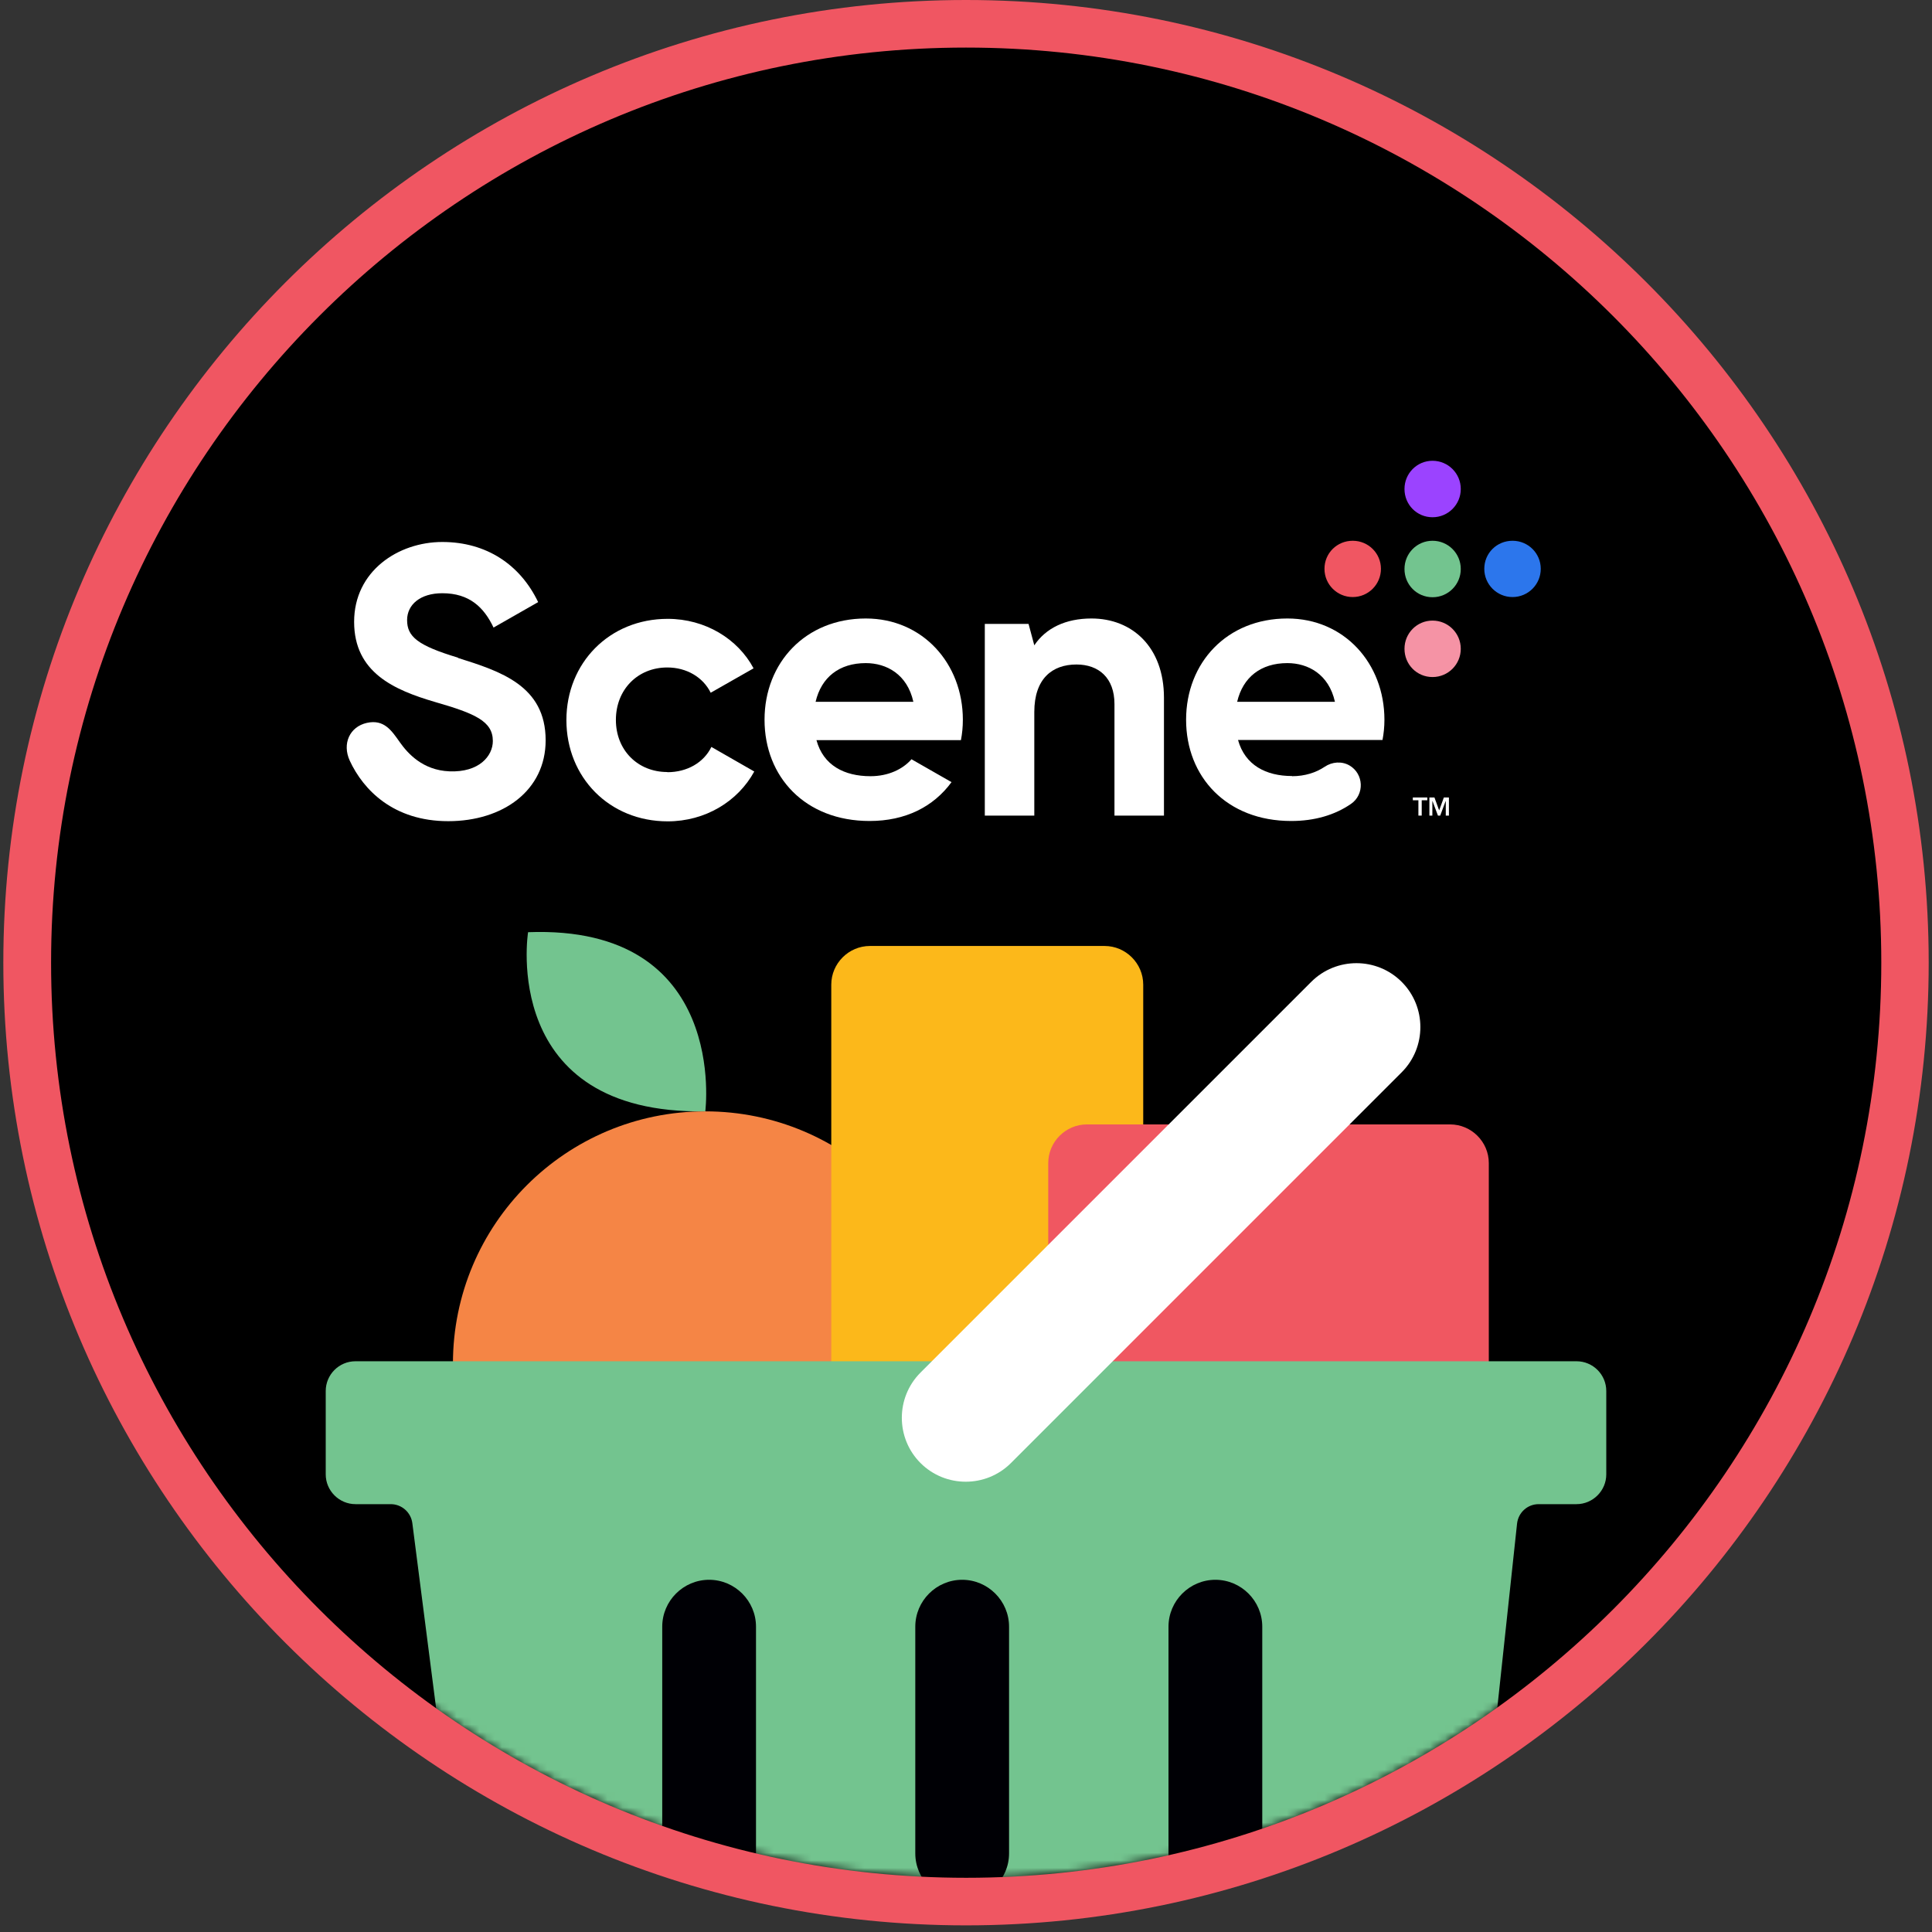
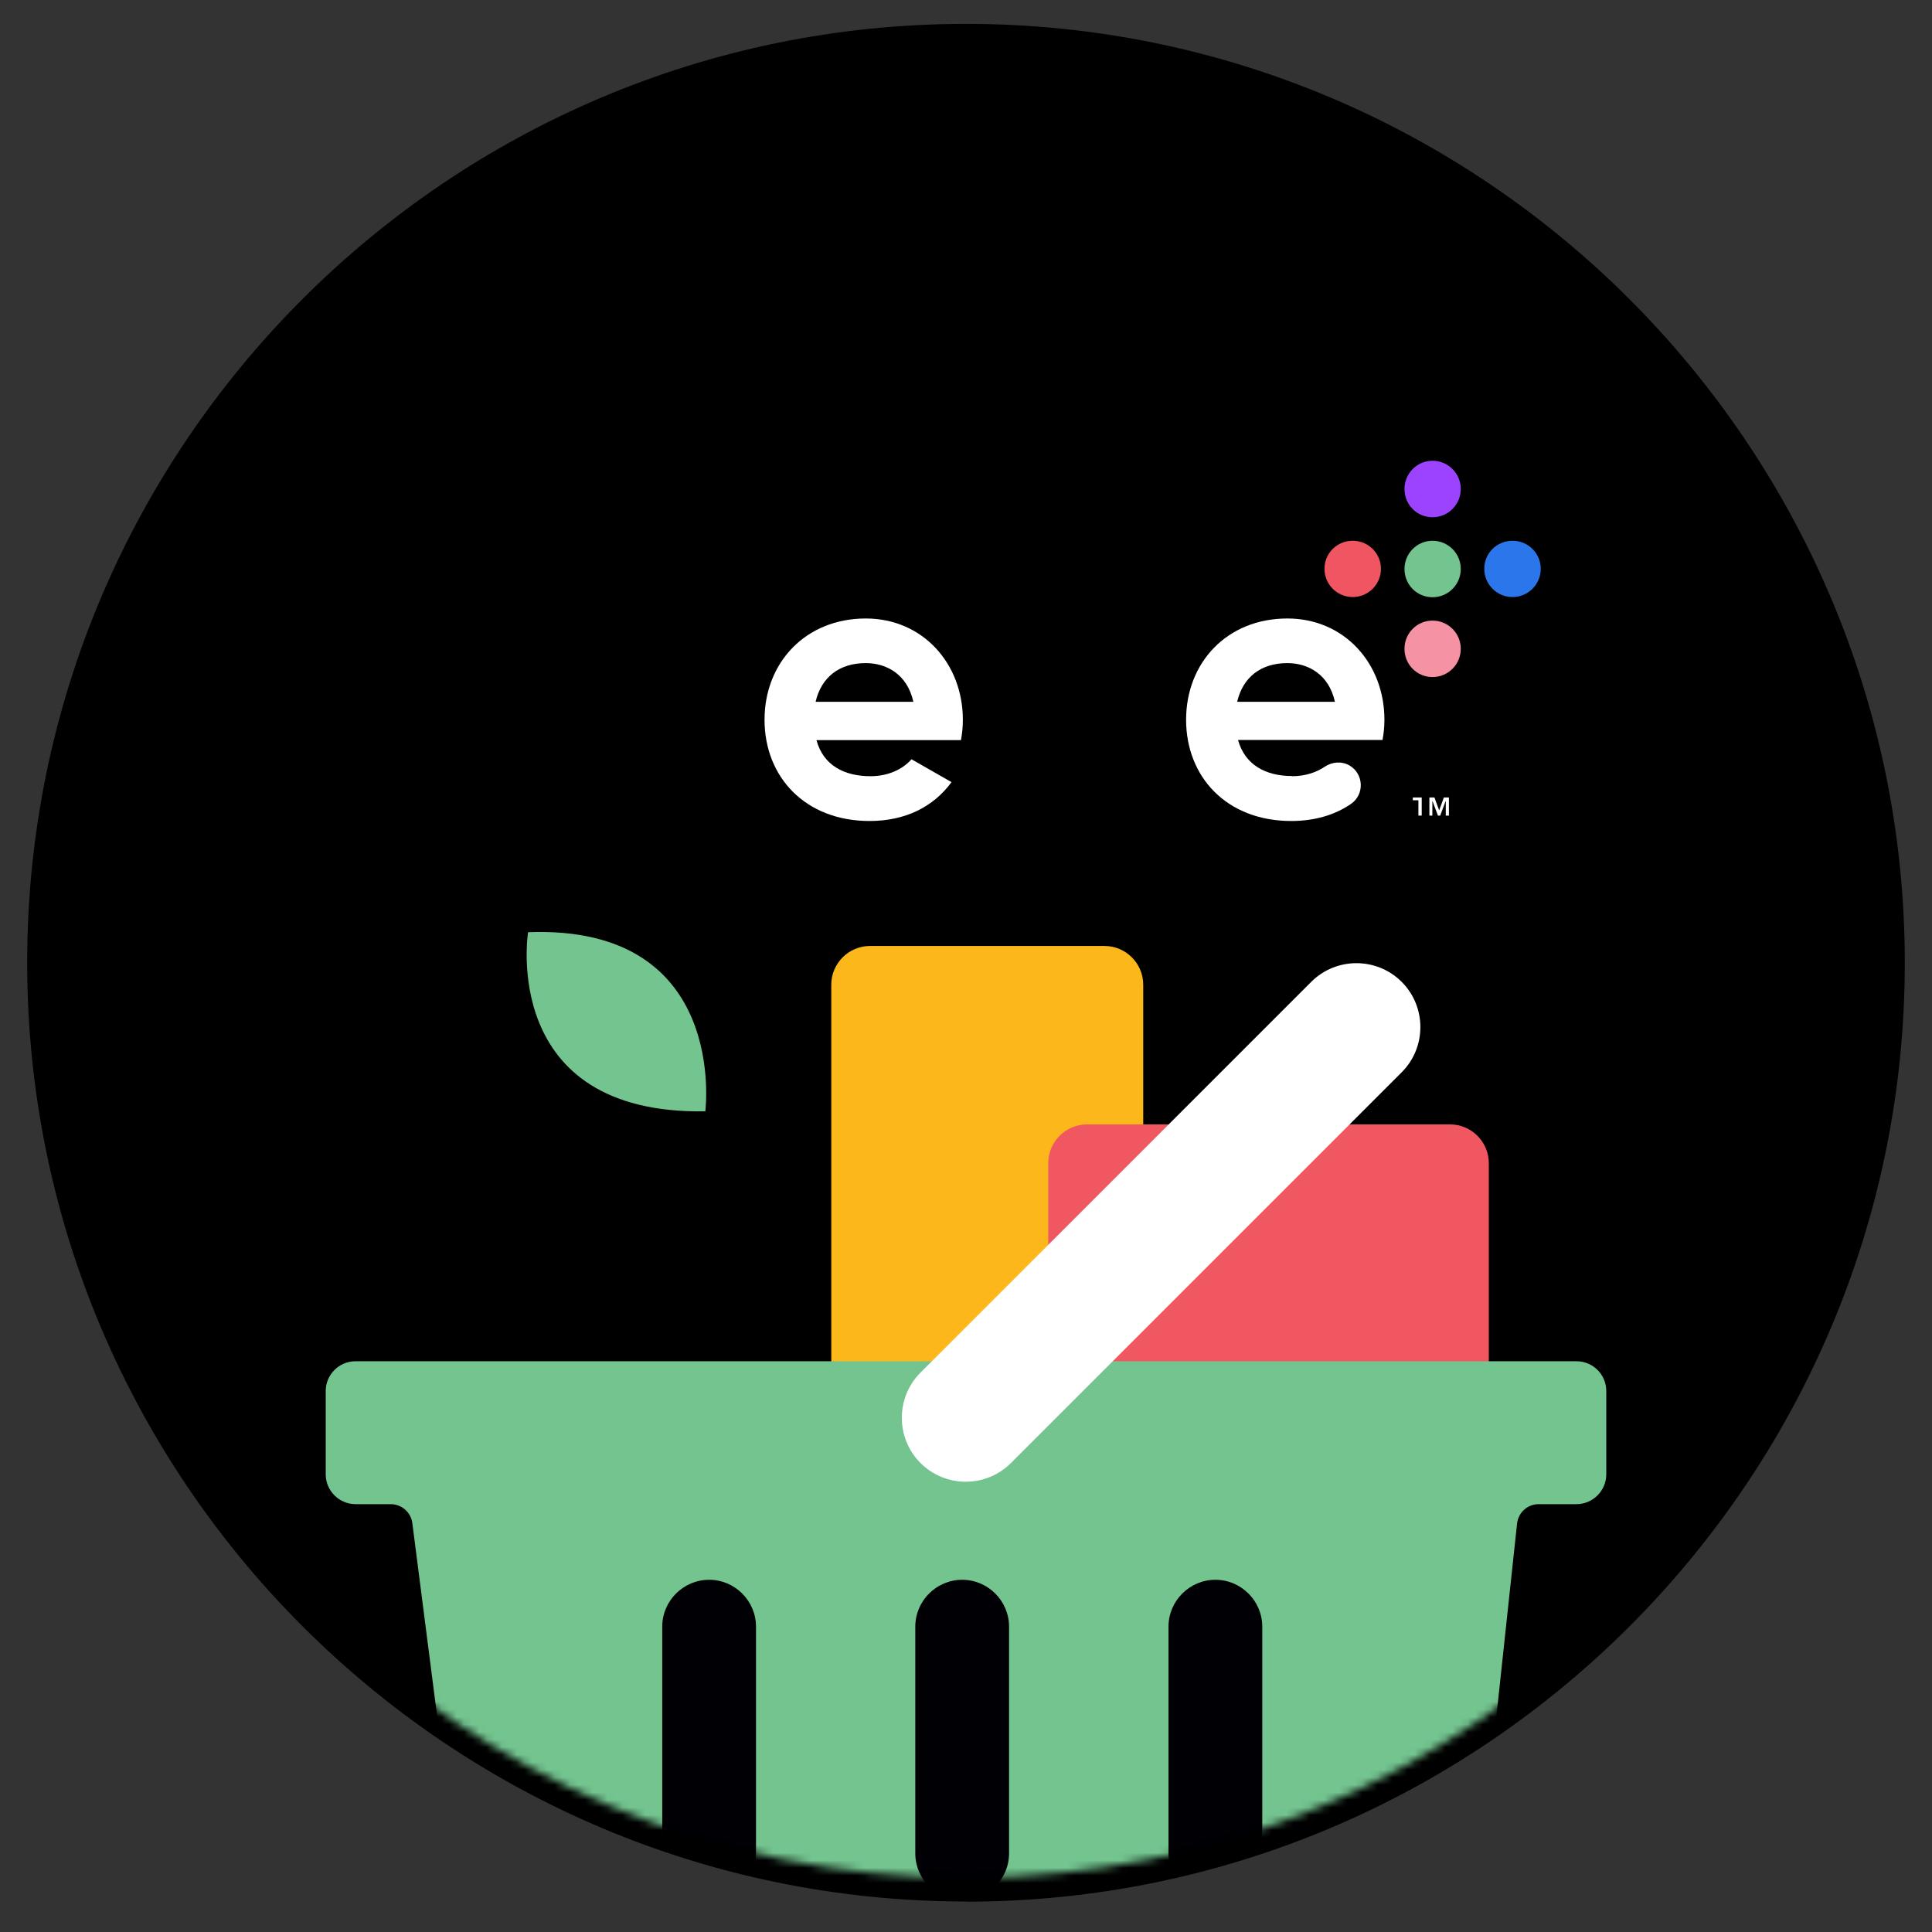
<svg xmlns="http://www.w3.org/2000/svg" width="256" height="256" viewBox="0 0 256 256" fill="none">
  <rect x="0" y="0" width="256" height="256" fill="#333333" stroke="none" />
  <g clip-path="url(#clip0_28136_45855)">
    <path d="M127.998 251.981C196.605 251.981 252.395 196.167 252.395 127.584C252.395 59.001 196.605 3.164 127.998 3.164C59.392 3.164 3.602 58.954 3.602 127.561C3.602 196.167 59.415 251.957 127.998 251.957" fill="black" />
    <mask id="mask0_28136_45855" style="mask-type:luminance" maskUnits="userSpaceOnUse" x="6" y="6" width="244" height="243">
      <path d="M6.742 127.561C6.742 194.528 61.032 248.817 127.998 248.817C194.965 248.817 249.255 194.528 249.255 127.561C249.255 60.594 194.965 6.305 127.998 6.305C61.032 6.305 6.742 60.594 6.742 127.561Z" fill="white" />
    </mask>
    <g mask="url(#mask0_28136_45855)">
-       <path d="M126.89 180.697C126.89 162.223 111.926 147.26 93.453 147.26C74.979 147.26 60.016 162.223 60.016 180.697C60.016 199.171 74.979 214.134 93.453 214.134C111.926 214.134 126.89 199.171 126.89 180.697Z" fill="#F58545" />
      <path d="M146.357 186.401H115.275C112.458 186.401 110.148 184.092 110.148 181.275V130.472C110.148 127.655 112.458 125.346 115.275 125.346H146.357C149.174 125.346 151.483 127.655 151.483 130.472V181.275C151.483 184.092 149.174 186.401 146.357 186.401Z" fill="#FCB81A" />
      <path d="M192.149 210.046H144.025C141.208 210.046 138.898 207.736 138.898 204.919V154.117C138.898 151.299 141.208 148.99 144.025 148.99H192.149C194.966 148.99 197.275 151.299 197.275 154.117V204.919C197.275 207.736 194.966 210.046 192.149 210.046Z" fill="#F05761" />
      <path d="M69.972 123.521C69.972 123.521 66.115 147.698 93.456 147.259C93.456 147.259 96.643 122.505 69.972 123.521Z" fill="#73C48F" />
      <path d="M208.915 180.373H47.109C44.915 180.373 43.16 182.151 43.16 184.322V195.36C43.16 197.53 44.938 199.308 47.109 199.308H51.773C53.228 199.308 54.452 200.394 54.637 201.826L61.38 254.314C62.28 261.38 68.307 266.668 75.42 266.668H181.343C188.571 266.668 194.644 261.218 195.429 254.014L201.017 201.895C201.179 200.417 202.403 199.308 203.881 199.308H208.892C211.062 199.308 212.84 197.53 212.84 195.36V184.322C212.84 182.128 211.062 180.373 208.892 180.373" fill="#73C48F" />
      <path d="M93.962 251.796C90.544 251.796 87.75 249.002 87.75 245.585V215.542C87.75 212.124 90.544 209.33 93.962 209.33C97.379 209.33 100.174 212.124 100.174 215.542V245.585C100.174 249.002 97.379 251.796 93.962 251.796Z" fill="#000005" />
      <path d="M127.493 251.796C124.075 251.796 121.281 249.002 121.281 245.585V215.542C121.281 212.124 124.075 209.33 127.493 209.33C130.911 209.33 133.705 212.124 133.705 215.542V245.585C133.705 249.002 130.911 251.796 127.493 251.796Z" fill="#000005" />
      <path d="M161.044 251.796C157.626 251.796 154.832 249.002 154.832 245.585V215.542C154.832 212.124 157.626 209.33 161.044 209.33C164.461 209.33 167.256 212.124 167.256 215.542V245.585C167.256 249.002 164.461 251.796 161.044 251.796Z" fill="#000005" />
      <path d="M121.973 193.859C118.671 190.557 118.671 185.176 121.973 181.874L173.745 130.102C177.047 126.799 182.428 126.799 185.73 130.102C189.032 133.404 189.032 138.784 185.73 142.086L133.957 193.859C130.655 197.161 125.275 197.161 121.973 193.859Z" fill="white" />
    </g>
-     <path d="M128.002 255.121C57.663 255.121 0.441 197.899 0.441 127.56C0.441 57.222 57.663 0 128.002 0C198.34 0 255.562 57.222 255.562 127.56C255.562 197.899 198.34 255.121 128.002 255.121ZM128.002 6.304C61.15 6.304 6.769 60.709 6.769 127.56C6.769 194.412 61.15 248.817 128.025 248.817C194.899 248.817 249.281 194.435 249.281 127.56C249.281 60.686 194.853 6.304 128.002 6.304Z" fill="#F05662" />
-     <path d="M154.231 92.483V108.07H147.673V93.291C147.673 89.828 145.594 88.049 142.639 88.049C139.429 88.049 137.05 89.92 137.05 94.353V108.07H130.492V82.669H136.288L137.05 85.509C138.574 83.223 141.207 81.953 144.625 81.953C150.005 81.953 154.231 85.717 154.231 92.46" fill="white" />
    <path d="M176.885 92.991C176.076 89.343 173.328 87.865 170.581 87.865C167.071 87.865 164.692 89.735 163.93 92.991H176.885ZM171.204 102.851C172.913 102.851 174.391 102.366 175.522 101.604C176.515 100.935 177.785 100.842 178.801 101.42C180.718 102.528 180.833 105.276 179.009 106.523C176.862 108.001 174.183 108.786 171.089 108.786C162.545 108.786 157.164 102.944 157.164 95.37C157.164 87.795 162.591 81.953 170.581 81.953C178.109 81.953 183.443 87.888 183.443 95.37C183.443 96.339 183.35 97.194 183.189 98.048H164.045C164.969 101.397 167.763 102.828 171.204 102.828" fill="white" />
    <path d="M193.56 64.796C193.56 66.851 191.898 68.537 189.819 68.537C187.741 68.537 186.102 66.874 186.102 64.796C186.102 62.717 187.764 61.055 189.819 61.055C191.875 61.055 193.56 62.717 193.56 64.796Z" fill="#9B43FF" />
    <path d="M193.56 75.395C193.56 77.45 191.898 79.136 189.819 79.136C187.741 79.136 186.102 77.474 186.102 75.395C186.102 73.317 187.764 71.654 189.819 71.654C191.875 71.654 193.56 73.317 193.56 75.395Z" fill="#73C48F" />
    <path d="M193.56 85.971C193.56 88.027 191.898 89.712 189.819 89.712C187.741 89.712 186.102 88.05 186.102 85.971C186.102 83.893 187.764 82.231 189.819 82.231C191.875 82.231 193.56 83.893 193.56 85.971Z" fill="#F593A5" />
    <path d="M200.417 79.113C198.361 79.113 196.676 77.45 196.676 75.372C196.676 73.294 198.338 71.654 200.417 71.654C202.495 71.654 204.158 73.317 204.158 75.372C204.158 77.427 202.495 79.113 200.417 79.113Z" fill="#2C76EC" />
    <path d="M179.241 79.113C177.186 79.113 175.5 77.45 175.5 75.372C175.5 73.294 177.163 71.654 179.241 71.654C181.319 71.654 182.982 73.317 182.982 75.372C182.982 77.427 181.319 79.113 179.241 79.113Z" fill="#F05662" />
    <path d="M114.721 87.865C117.469 87.865 120.217 89.343 121.025 92.991H108.071C108.833 89.735 111.211 87.865 114.721 87.865ZM120.771 100.611C119.617 101.928 117.7 102.851 115.345 102.851C111.881 102.851 109.087 101.42 108.186 98.071H127.329C127.491 97.217 127.583 96.339 127.583 95.37C127.583 87.911 122.249 81.953 114.721 81.953C106.754 81.953 101.305 87.795 101.305 95.37C101.305 102.944 106.685 108.786 115.229 108.786C119.963 108.786 123.681 106.916 126.082 103.637L120.748 100.588L120.771 100.611Z" fill="white" />
-     <path d="M60.709 87.15C55.328 85.533 53.943 84.355 53.943 82.162C53.943 80.129 55.675 78.606 58.607 78.606C62.21 78.606 64.126 80.476 65.397 83.155L71.308 79.783C68.93 74.818 64.45 71.816 58.607 71.816C52.765 71.816 46.923 75.673 46.923 82.393C46.923 89.112 52.211 91.421 57.638 93.015C62.926 94.539 65.304 95.555 65.304 98.188C65.304 100.173 63.48 102.367 59.554 102.206C55.998 102.067 54.012 99.804 52.996 98.372C51.888 96.802 50.895 95.278 48.609 95.786C46.346 96.294 45.306 98.534 46.346 100.797C48.147 104.676 52.142 108.81 59.393 108.81C66.644 108.81 72.301 104.746 72.301 98.095C72.301 90.844 66.297 88.951 60.663 87.173" fill="white" />
-     <path d="M88.421 102.298C84.519 102.298 81.609 99.411 81.609 95.393C81.609 91.375 84.495 88.443 88.421 88.443C90.984 88.443 93.155 89.736 94.171 91.791L99.852 88.558C97.773 84.656 93.455 82 88.467 82C80.754 82 75.051 87.842 75.051 95.416C75.051 102.991 80.731 108.833 88.467 108.833C93.455 108.833 97.773 106.2 99.944 102.229L94.263 98.973C93.247 101.051 91.053 102.321 88.421 102.321" fill="white" />
-     <path d="M187.207 105.67V106.039H187.946V108.071H188.385V106.039H189.124V105.67H187.207Z" fill="white" />
+     <path d="M187.207 105.67V106.039H187.946V108.071H188.385V106.039V105.67H187.207Z" fill="white" />
    <path d="M189.402 105.67H190.072L190.695 107.379L191.319 105.67H191.989V108.071H191.573V106.155H191.55L190.834 108.071H190.534L189.818 106.155H189.795V108.071H189.402V105.67Z" fill="white" />
  </g>
  <defs>
    <clipPath id="clip0_28136_45855">
      <rect width="256" height="256" fill="white" />
    </clipPath>
  </defs>
</svg>